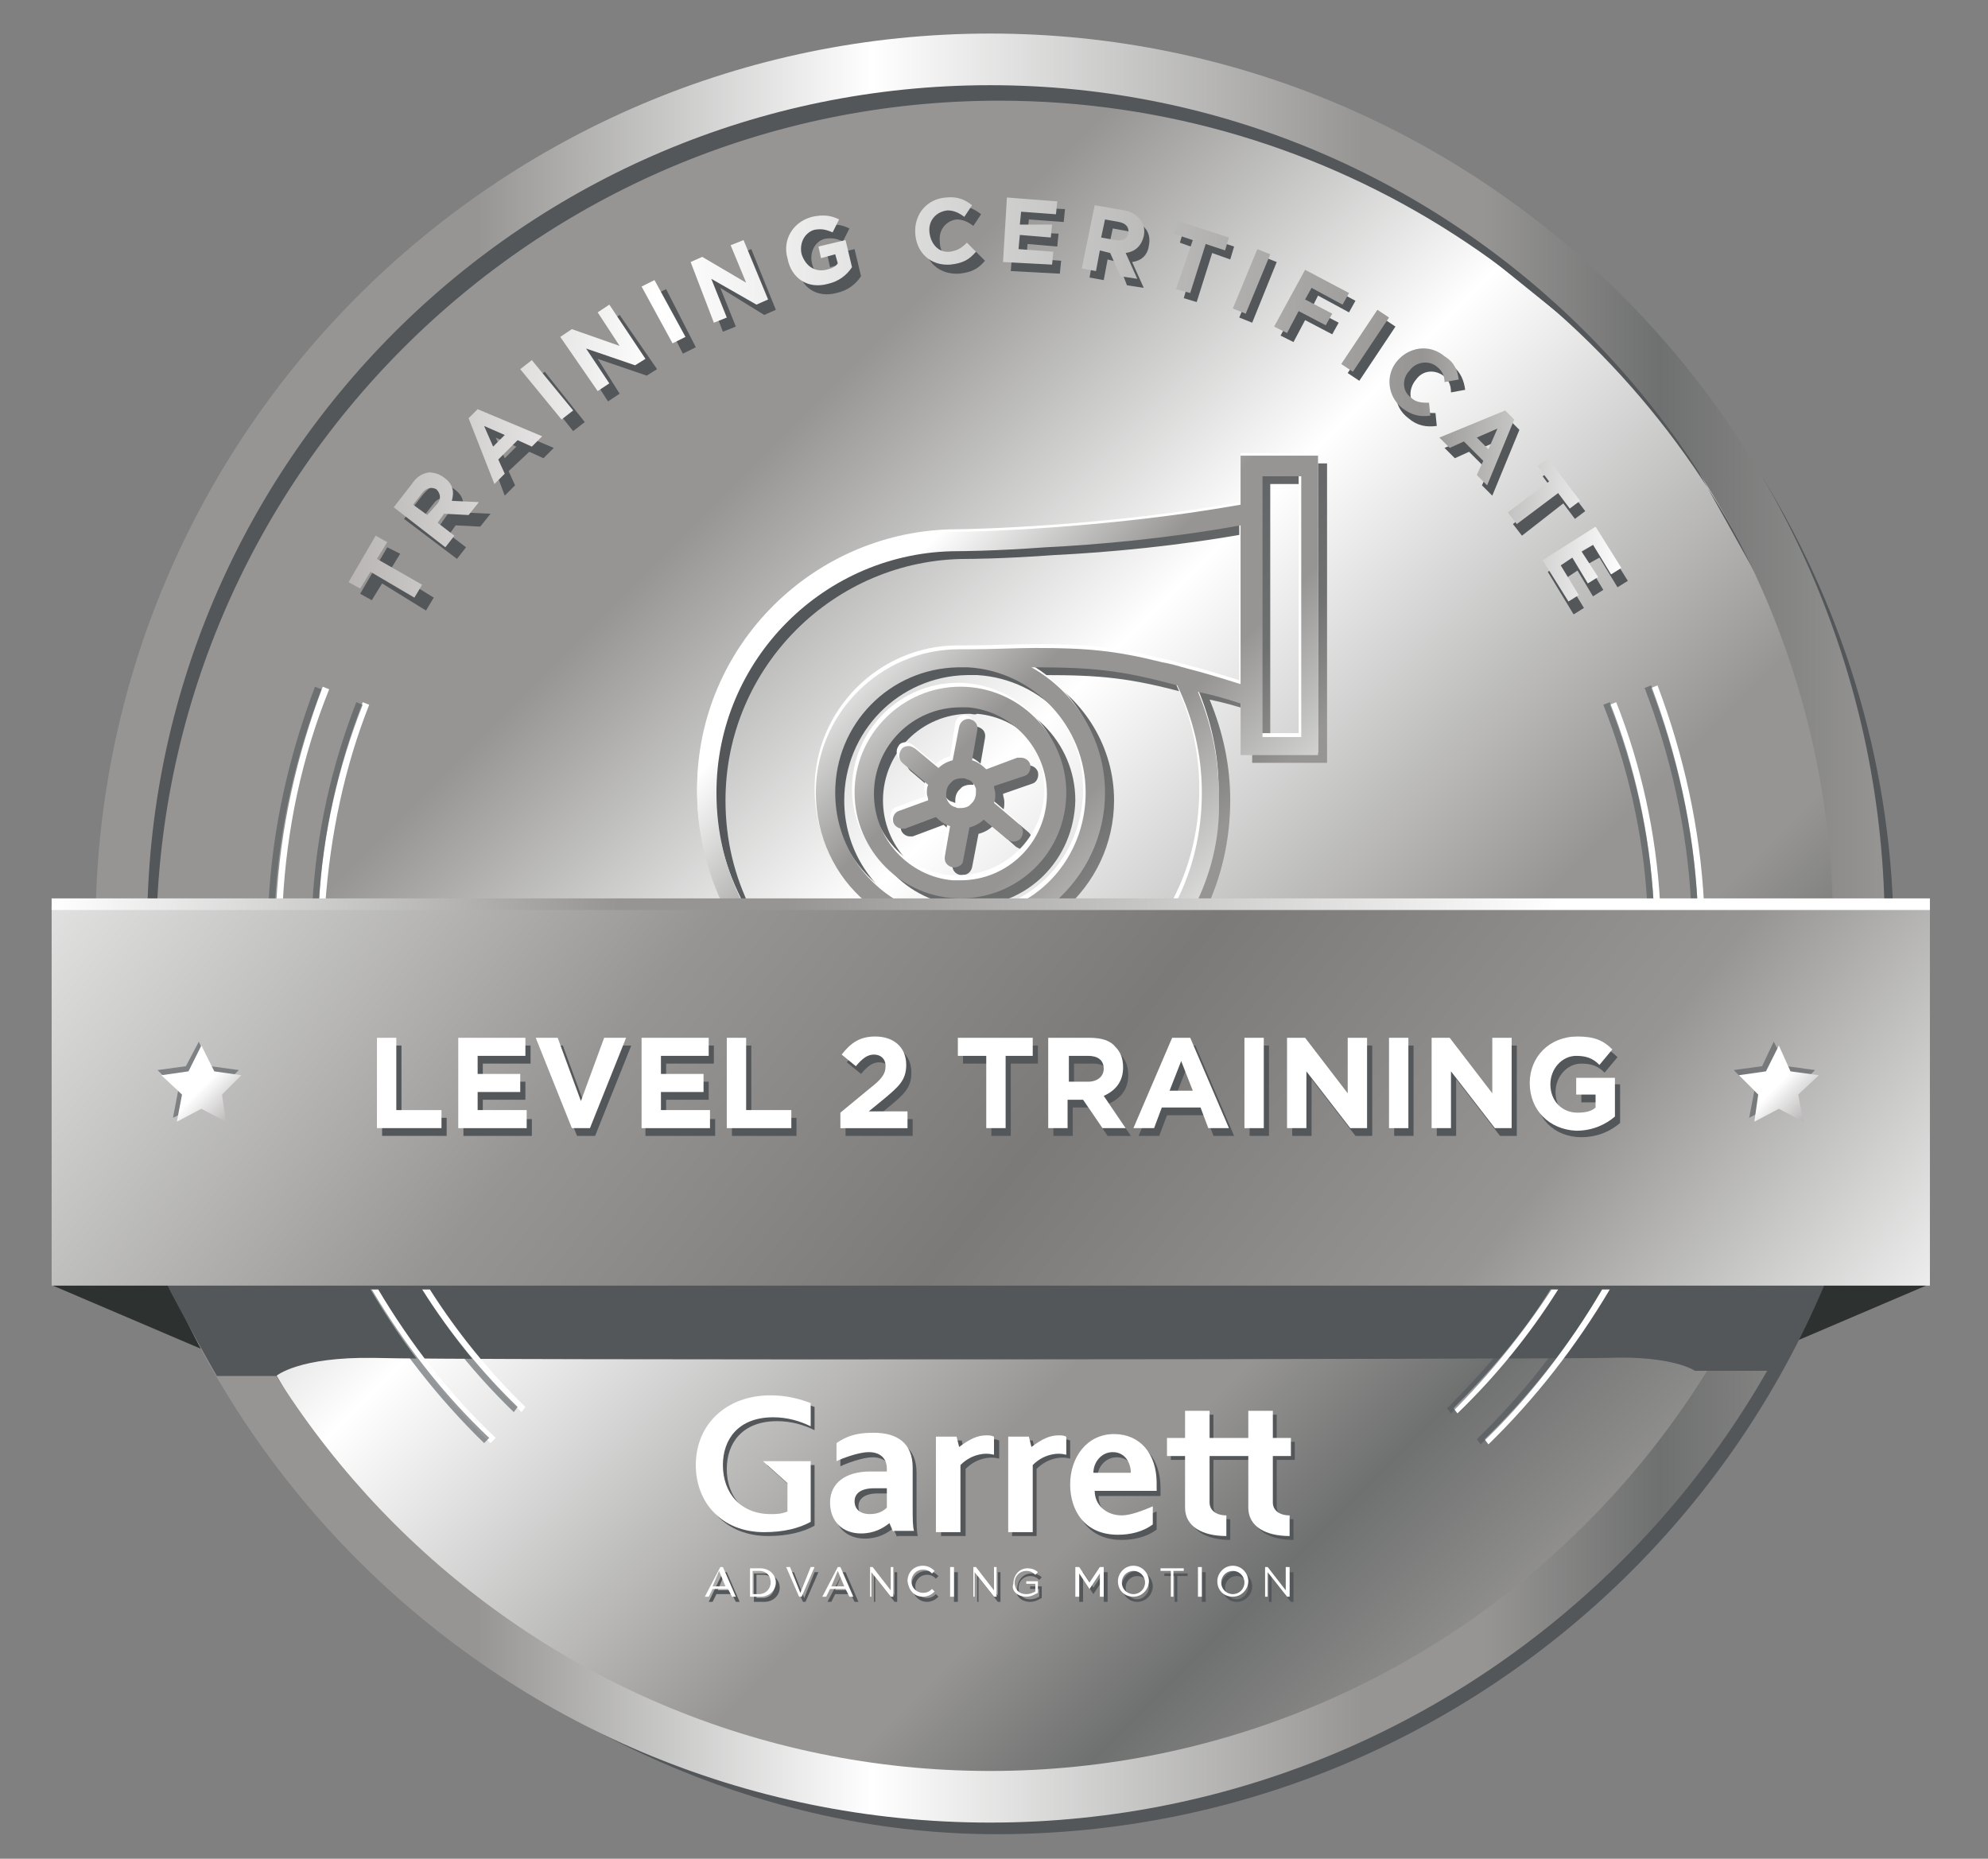
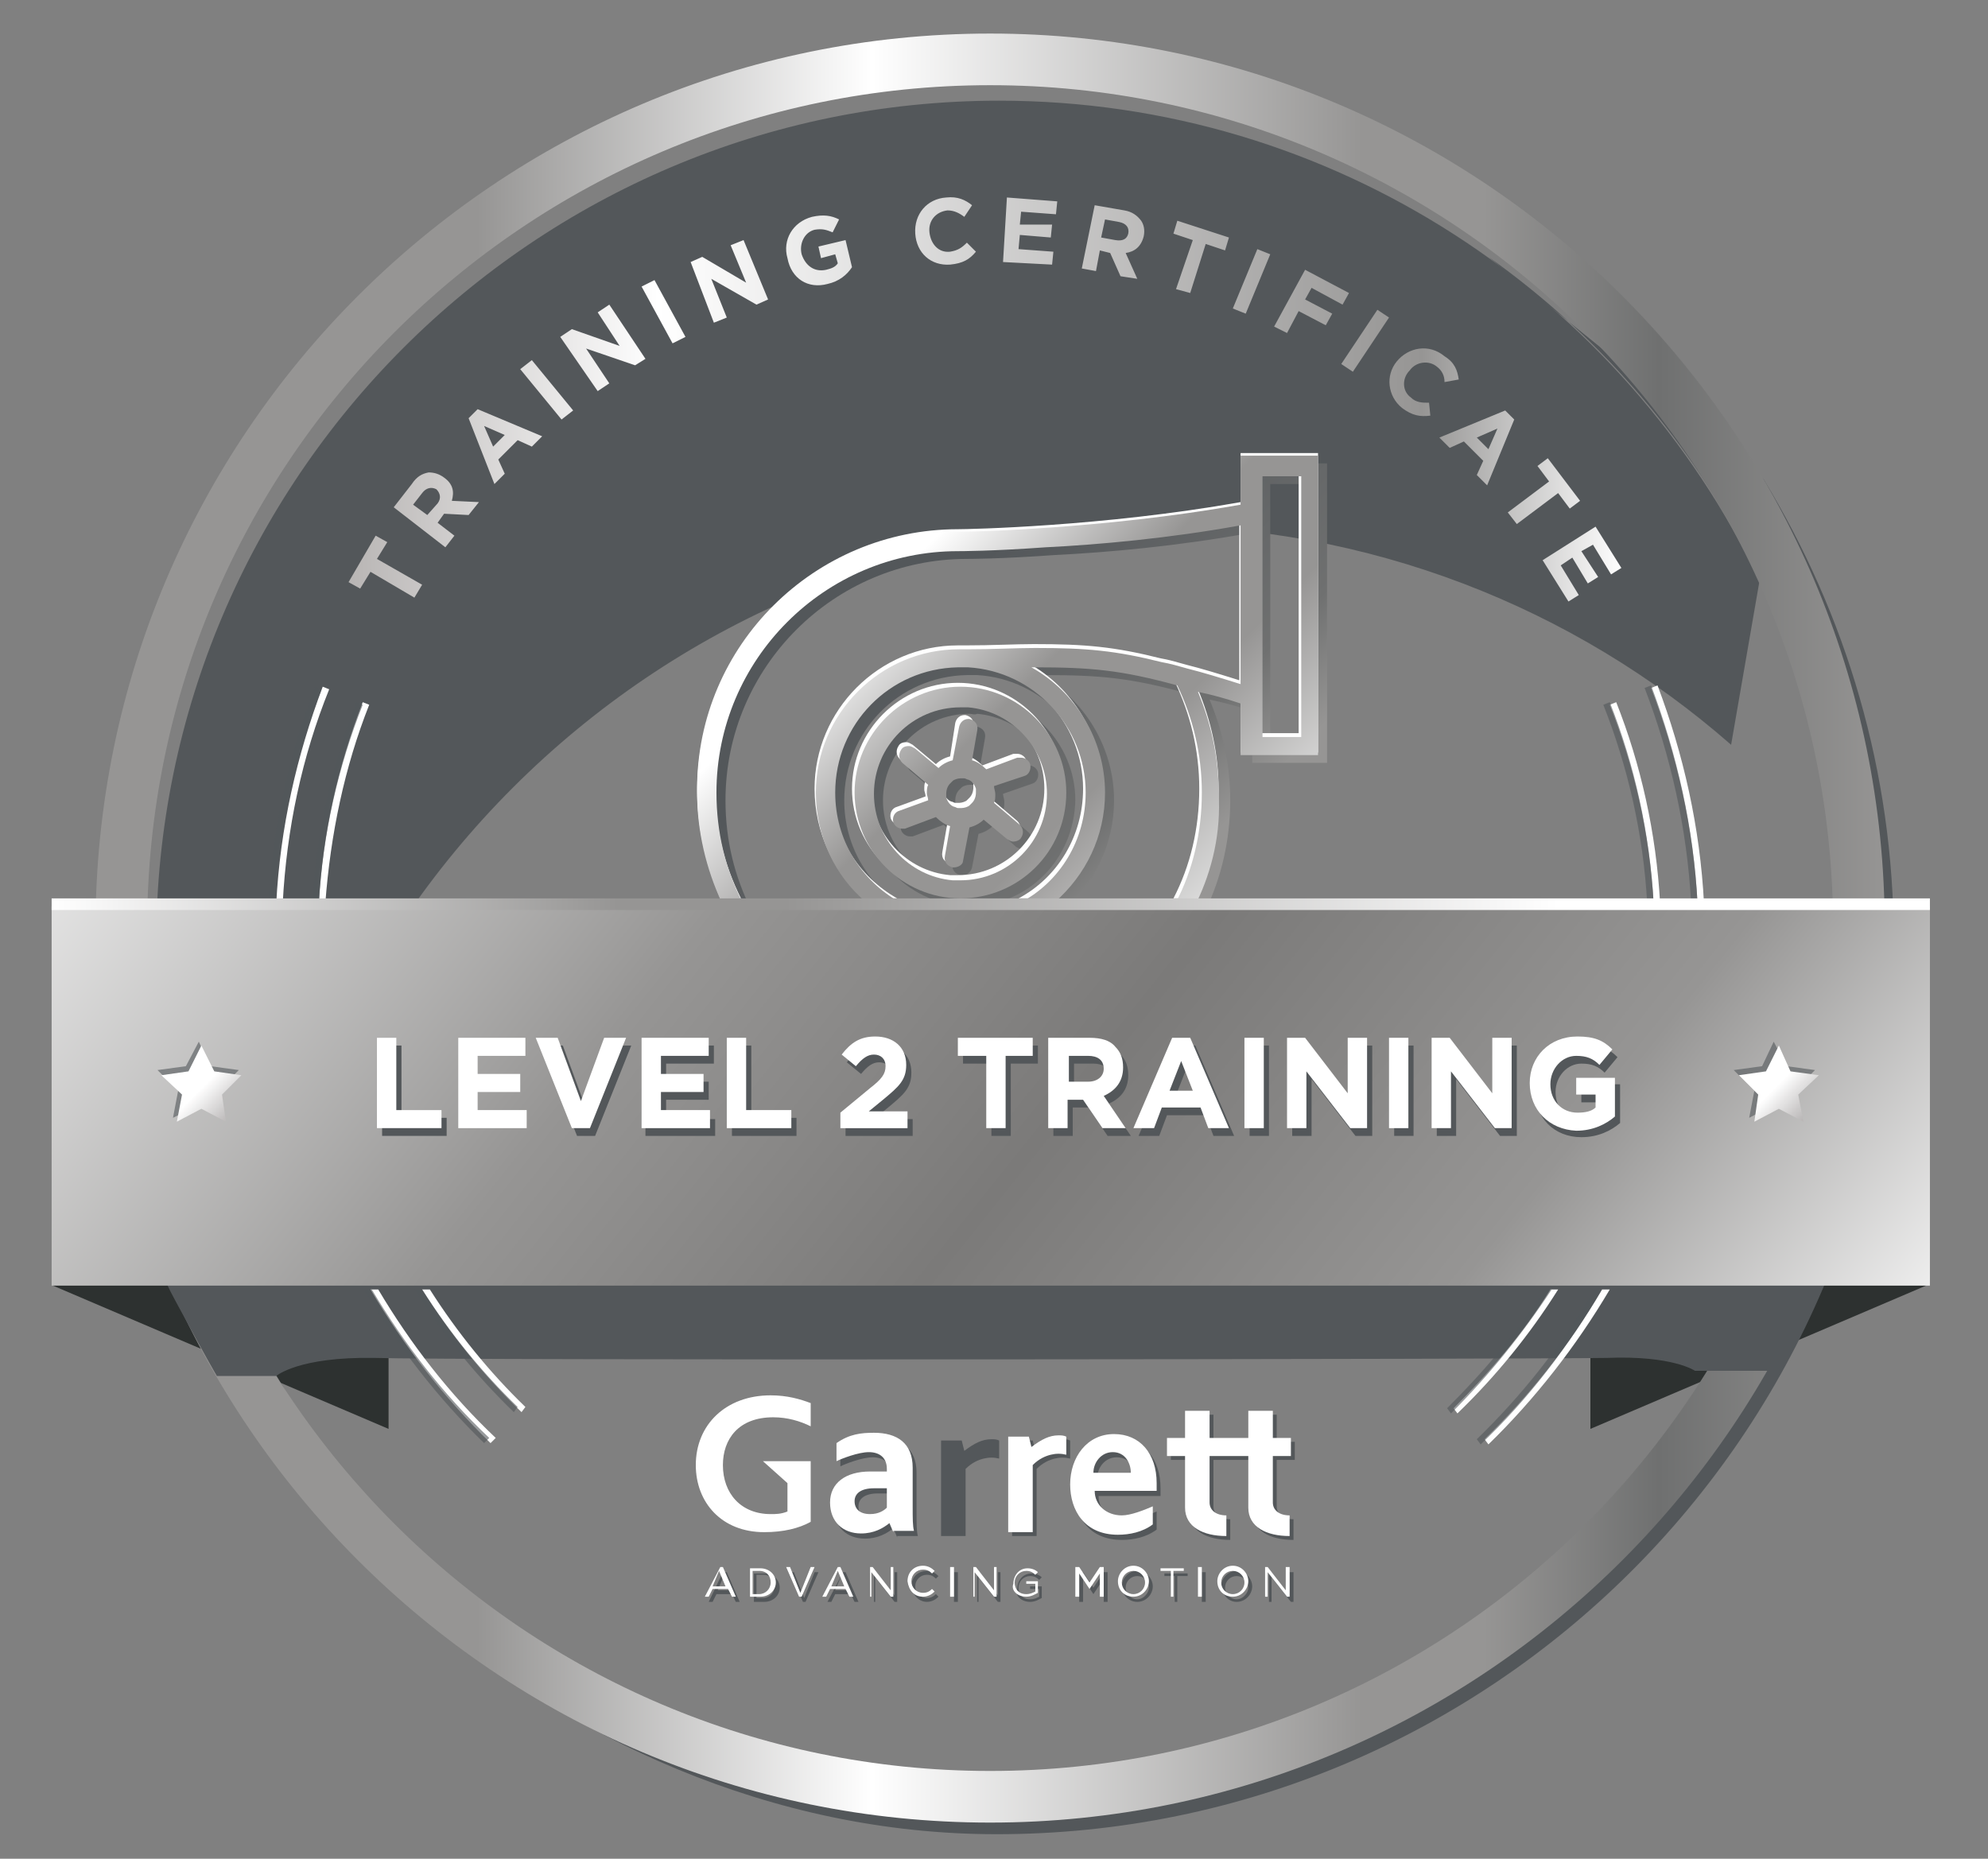
<svg xmlns="http://www.w3.org/2000/svg" version="1.1" x="0px" y="0px" viewBox="0 0 154 144" style="enable-background:new 0 0 154 144;" xml:space="preserve">
  <rect x="0" y="0" width="154" height="144" fill="#808080" stroke="none" />
  <style type="text/css">
	.st0{fill:#2D3130;}
	.st1{fill:url(#SVGID_1_);}
	.st2{fill:#53575A;}
	.st3{fill:url(#SVGID_2_);}
	.st4{fill:url(#SVGID_3_);}
	.st5{fill:url(#SVGID_4_);}
	.st6{fill:url(#SVGID_5_);}
	.st7{fill:#FFFFFF;}
	.st8{fill:url(#SVGID_6_);}
	.st9{fill:url(#SVGID_7_);}
	.st10{fill:url(#SVGID_8_);}
	.st11{opacity:0.6;fill:#53575A;}
	.st12{fill:url(#SVGID_9_);}
	.st13{fill:url(#SVGID_10_);}
	.st14{fill:url(#SVGID_11_);}
	.st15{fill:url(#SVGID_12_);}
	.st16{fill:url(#SVGID_13_);}
</style>
  <g id="Layer_1">
    <path class="st0" d="M4.1,99.6l26,11.1V88.5l-26-13.7V99.6 M149.2,74.8v24.8l-26,11.1V88.5L149.2,74.8" />
    <linearGradient id="SVGID_1_" gradientUnits="userSpaceOnUse" x1="29.138" y1="24.334" x2="124.998" y2="120.193">
      <stop offset="8.175080e-02" style="stop-color:#969594" />
      <stop offset="0.213" style="stop-color:#969594" />
      <stop offset="0.434" style="stop-color:#FFFFFF" />
      <stop offset="0.708" style="stop-color:#969594" />
      <stop offset="0.776" style="stop-color:#969594" />
      <stop offset="0.874" style="stop-color:#6F7070" />
      <stop offset="1" style="stop-color:#969594" />
    </linearGradient>
-     <path class="st1" d="M76.7,4.6C39.6,4.6,9.4,34.8,9.4,71.9c0,37.1,30.2,67.3,67.3,67.3S144,109,144,71.9   C144,34.8,113.8,4.6,76.7,4.6" />
    <g>
      <g>
-         <path class="st2" d="M136.3,45c-10.5-22-33-37.2-58.9-37.2c-36,0-65.3,29.3-65.3,65.3c0,21.8,10.8,41.2,27.3,53.1l-20-16.2     C13,99.5,8.1,86.2,8.1,73.1c0-38.2,31.1-69.3,69.3-69.3c17.4,0,33.3,6.4,45.4,17L136.3,45z" />
+         <path class="st2" d="M136.3,45c-10.5-22-33-37.2-58.9-37.2c-36,0-65.3,29.3-65.3,65.3c0,21.8,10.8,41.2,27.3,53.1l-20-16.2     c0-38.2,31.1-69.3,69.3-69.3c17.4,0,33.3,6.4,45.4,17L136.3,45z" />
      </g>
    </g>
    <g>
      <g>
        <path class="st2" d="M18.1,100.9c10.5,22,33.1,37.2,59.1,37.2c36.1,0,65.5-29.2,65.5-65.2c0-21.8-10.8-41.2-27.4-53l21.3,17.2     c6.4,10.5,10.1,22.7,10.1,35.8c0,38.1-31.2,69.2-69.5,69.2c-17.4,0-33.3-7.4-45.5-18L18.1,100.9z" />
      </g>
    </g>
    <g>
      <linearGradient id="SVGID_2_" gradientUnits="userSpaceOnUse" x1="7.409" y1="71.892" x2="145.981" y2="71.892">
        <stop offset="8.175080e-02" style="stop-color:#969594" />
        <stop offset="0.213" style="stop-color:#969594" />
        <stop offset="0.434" style="stop-color:#FFFFFF" />
        <stop offset="0.708" style="stop-color:#969594" />
        <stop offset="0.776" style="stop-color:#969594" />
        <stop offset="0.874" style="stop-color:#6F7070" />
        <stop offset="1" style="stop-color:#969594" />
      </linearGradient>
      <path class="st3" d="M76.7,141.2c-38.2,0-69.3-31.1-69.3-69.3c0-38.2,31.1-69.3,69.3-69.3c38.2,0,69.3,31.1,69.3,69.3    C146,110.1,114.9,141.2,76.7,141.2z M76.7,6.6c-36,0-65.3,29.3-65.3,65.3c0,36,29.3,65.3,65.3,65.3c36,0,65.3-29.3,65.3-65.3    C142,35.9,112.7,6.6,76.7,6.6z" />
    </g>
    <path class="st2" d="M16.8,106.6h4.6c0,0,1.7-1.5,7.6-1.4c5.8,0.2,90.3,0.1,95.5,0c5.1-0.2,6.8,1,6.8,1h6.2c0,0,0.9-1.6,2.6-5.4   c1.8-3.7,3.4-7.8,3.4-7.8H10.8c0,0,0.6,3.8,2.8,7.8C15.8,104.9,16.8,106.6,16.8,106.6z" />
    <g>
      <linearGradient id="SVGID_3_" gradientUnits="userSpaceOnUse" x1="66.678" y1="40.163" x2="95.762" y2="69.247">
        <stop offset="0.218" style="stop-color:#53575A" />
        <stop offset="0.716" style="stop-color:#6F7070" />
        <stop offset="0.891" style="stop-color:#969594" />
        <stop offset="1" style="stop-color:#969594" />
      </linearGradient>
      <path class="st4" d="M93.4,70.5h-1.6c1.3-2.5,2-5.4,2-8.5c0-3-0.7-5.8-1.9-8.3c-4.4-1.2-6.7-1.4-11.1-1.4c-0.1,0-0.2,0-0.2,0    c3.4,1.9,5.7,5.6,5.7,9.7c0,3.4-1.5,6.4-3.9,8.5h-2.6c3-1.6,5-4.8,5-8.5c0-5.1-4-9.4-9.1-9.7c-0.2,0-0.4,0-0.6,0l-0.2,0    c-5.3,0.1-9.5,4.4-9.5,9.7c0,3.7,2,6.8,5,8.5h-2.6c-2.4-2-3.9-5.1-3.9-8.5c0-6.1,5-11.1,11.1-11.1c0.2,0,0.4,0,0.6,0    c2.1,0,3.8-0.1,5.3-0.1c4,0,6.2,0.2,9.8,1.1c0.6,0.1,1.3,0.3,2,0.5c1.2,0.3,2.5,0.7,4.1,1.2V41.3c-5.5,1-11,1.5-15.1,1.7    c-4.1,0.3-6.7,0.3-6.8,0.3c-10.3,0-18.7,8.4-18.7,18.7c0,3.1,0.7,5.9,2,8.5h-1.6c-1.2-2.6-1.9-5.5-1.9-8.5    c0-11.1,9-20.2,20.2-20.2h0c0.8,0,11.2-0.2,21.9-2.1v-2.3v-1.5h1.5h3h1.5v1.5v1.9v16.3v2v1.5h-1.5h-3H97v-1.5v-2.5    c-1.2-0.4-2.3-0.7-3.3-0.9c1,2.4,1.6,5,1.6,7.8C95.3,65.1,94.6,68,93.4,70.5 M98.4,37.5v2V41v13.1v1.5v2.1h3v-2v-1.5V40.9v-1.5    v-1.9H98.4 M102.9,54.3V40.9V54.3" />
      <linearGradient id="SVGID_4_" gradientUnits="userSpaceOnUse" x1="59.925" y1="46.917" x2="89.008" y2="76.001">
        <stop offset="0.218" style="stop-color:#53575A" />
        <stop offset="0.716" style="stop-color:#6F7070" />
        <stop offset="0.891" style="stop-color:#969594" />
        <stop offset="1" style="stop-color:#969594" />
      </linearGradient>
      <path class="st5" d="M75.1,70.2c-4.5,0-8.2-3.7-8.2-8.2c0-4.5,3.7-8.2,8.2-8.2c4.5,0,8.2,3.7,8.2,8.2    C83.2,66.6,79.6,70.2,75.1,70.2 M75.1,55.3c-3.7,0-6.7,3-6.7,6.7c0,3.5,2.7,6.4,6.1,6.7c0.2,0,0.4,0,0.6,0c3.7,0,6.7-3,6.7-6.7    c0-3.5-2.7-6.4-6.1-6.7C75.5,55.4,75.3,55.3,75.1,55.3" />
      <linearGradient id="SVGID_5_" gradientUnits="userSpaceOnUse" x1="59.931" y1="46.91" x2="89.015" y2="75.994">
        <stop offset="0.218" style="stop-color:#53575A" />
        <stop offset="0.716" style="stop-color:#6F7070" />
        <stop offset="0.891" style="stop-color:#969594" />
        <stop offset="1" style="stop-color:#969594" />
      </linearGradient>
      <path class="st6" d="M74.5,67.8l-0.1,0c-0.4-0.1-0.7-0.4-0.6-0.9l0.4-2.3c-0.4-0.1-0.8-0.4-1.1-0.7l-2.4,0.9l-0.2,0    c-0.3,0-0.6-0.2-0.7-0.5c-0.1-0.4,0.1-0.8,0.5-0.9l2.2-0.8c0-0.2-0.1-0.4-0.1-0.5c0-0.3,0-0.5,0.1-0.7l-2-1.7    c-0.3-0.3-0.3-0.7-0.1-1c0.1-0.2,0.3-0.3,0.6-0.3c0.2,0,0.3,0.1,0.5,0.2l1.8,1.5c0.3-0.3,0.7-0.5,1.1-0.6l0.5-2.6    c0.1-0.4,0.4-0.6,0.7-0.6l0.1,0c0.4,0.1,0.7,0.4,0.6,0.9l-0.4,2.3c0.4,0.1,0.8,0.4,1.1,0.7l2.4-0.9c0.1,0,0.2,0,0.3,0    c0.3,0,0.6,0.2,0.7,0.5c0.1,0.4-0.1,0.8-0.4,0.9l-2.3,0.8c0,0.2,0.1,0.4,0.1,0.6c0,0.3,0,0.5-0.1,0.7l2,1.7c0.3,0.3,0.3,0.7,0.1,1    c-0.1,0.2-0.4,0.3-0.6,0.3c-0.2,0-0.3-0.1-0.5-0.2L76.9,64c-0.3,0.3-0.7,0.5-1.1,0.6l-0.5,2.6C75.2,67.6,74.9,67.8,74.5,67.8     M75.1,60.8c-0.2,0-0.5,0.1-0.6,0.2l-0.2,0.2c-0.2,0.2-0.3,0.5-0.3,0.8l0,0c0,0.1,0,0.2,0,0.3c0.1,0.3,0.3,0.6,0.6,0.7    c0.1,0,0.2,0.1,0.3,0.1c0.1,0,0.2,0,0.3,0c0.2,0,0.5-0.1,0.6-0.2l0.2-0.2c0.2-0.2,0.3-0.5,0.3-0.8l0,0c0-0.1,0-0.2,0-0.3    c-0.1-0.3-0.3-0.6-0.6-0.7c-0.1,0-0.2-0.1-0.3-0.1C75.3,60.8,75.2,60.8,75.1,60.8" />
    </g>
    <g>
      <path class="st7" d="M92.5,69.6h-1.6c1.3-2.5,2-5.4,2-8.5c0-3-0.7-5.8-1.9-8.3c-4.4-1.2-6.7-1.4-11.1-1.4c-0.1,0-0.2,0-0.2,0    c3.4,1.9,5.7,5.6,5.7,9.7c0,3.4-1.5,6.4-3.9,8.5h-2.6c3-1.6,5-4.8,5-8.5c0-5.1-4-9.4-9.1-9.7c-0.2,0-0.4,0-0.6,0l-0.2,0    c-5.3,0.1-9.5,4.4-9.5,9.7c0,3.7,2,6.8,5,8.5H67c-2.4-2-3.9-5.1-3.9-8.5c0-6.1,5-11.1,11.1-11.1c0.2,0,0.4,0,0.6,0    c2.1,0,3.8-0.1,5.3-0.1c4,0,6.2,0.2,9.8,1.1c0.6,0.1,1.3,0.3,2,0.5c1.2,0.3,2.5,0.7,4.1,1.2V40.4c-5.5,1-11,1.5-15.1,1.7    c-4.1,0.3-6.7,0.3-6.8,0.3c-10.3,0-18.7,8.4-18.7,18.7c0,3.1,0.7,5.9,2,8.5h-1.6C54.7,67,54,64.2,54,61.1C54,50,63.1,41,74.2,41h0    c0.8,0,11.2-0.2,21.9-2.1v-2.3v-1.5h1.5h3h1.5v1.5v1.9v16.3v2v1.5h-1.5h-3h-1.5v-1.5v-2.5c-1.2-0.4-2.3-0.7-3.3-0.9    c1,2.4,1.6,5,1.6,7.8C94.4,64.2,93.7,67,92.5,69.6 M97.6,36.6v2v1.5v13.1v1.5v2.1h3v-2v-1.5V40v-1.5v-1.9H97.6 M102,53.3V40V53.3" />
      <path class="st7" d="M74.2,69.3c-4.5,0-8.2-3.7-8.2-8.2c0-4.5,3.7-8.2,8.2-8.2c4.5,0,8.2,3.7,8.2,8.2    C82.4,65.6,78.7,69.3,74.2,69.3 M74.2,54.4c-3.7,0-6.7,3-6.7,6.7c0,3.5,2.7,6.4,6.1,6.7c0.2,0,0.4,0,0.6,0c3.7,0,6.7-3,6.7-6.7    c0-3.5-2.7-6.4-6.1-6.7C74.6,54.4,74.4,54.4,74.2,54.4" />
      <path class="st7" d="M73.7,66.9l-0.1,0c-0.4-0.1-0.7-0.4-0.6-0.9l0.4-2.3c-0.4-0.1-0.8-0.4-1.1-0.7l-2.4,0.9l-0.2,0    c-0.3,0-0.6-0.2-0.7-0.5c-0.1-0.4,0.1-0.8,0.5-0.9l2.2-0.8c0-0.2-0.1-0.4-0.1-0.5c0-0.3,0-0.5,0.1-0.7l-2-1.7    c-0.3-0.3-0.3-0.7-0.1-1c0.1-0.2,0.3-0.3,0.6-0.3c0.2,0,0.3,0.1,0.5,0.2l1.8,1.5c0.3-0.3,0.7-0.5,1.1-0.6L74,56    c0.1-0.4,0.4-0.6,0.7-0.6l0.1,0c0.4,0.1,0.7,0.4,0.6,0.9l-0.4,2.3c0.4,0.1,0.8,0.4,1.1,0.7l2.4-0.9c0.1,0,0.2,0,0.3,0    c0.3,0,0.6,0.2,0.7,0.5c0.1,0.4-0.1,0.8-0.4,0.9l-2.3,0.8c0,0.2,0.1,0.4,0.1,0.6c0,0.3,0,0.5-0.1,0.7l2,1.7c0.3,0.3,0.3,0.7,0.1,1    c-0.1,0.2-0.4,0.3-0.6,0.3c-0.2,0-0.3-0.1-0.5-0.2L76,63.1c-0.3,0.3-0.7,0.5-1.1,0.6l-0.5,2.6C74.4,66.6,74,66.9,73.7,66.9     M74.2,59.9c-0.2,0-0.5,0.1-0.6,0.2l-0.2,0.2c-0.2,0.2-0.3,0.5-0.3,0.8l0,0c0,0.1,0,0.2,0,0.3c0.1,0.3,0.3,0.6,0.6,0.7    c0.1,0,0.2,0.1,0.3,0.1c0.1,0,0.2,0,0.3,0c0.2,0,0.5-0.1,0.6-0.2l0.2-0.2c0.2-0.2,0.3-0.5,0.3-0.8l0,0c0-0.1,0-0.2,0-0.3    c-0.1-0.3-0.3-0.6-0.6-0.7c-0.1,0-0.2-0.1-0.3-0.1C74.4,59.9,74.3,59.9,74.2,59.9" />
    </g>
    <g>
      <linearGradient id="SVGID_6_" gradientUnits="userSpaceOnUse" x1="64.268" y1="37.802" x2="99.157" y2="72.691">
        <stop offset="0" style="stop-color:#FFFFFF" />
        <stop offset="0.172" style="stop-color:#FFFFFF" />
        <stop offset="0.437" style="stop-color:#969594" />
        <stop offset="0.626" style="stop-color:#969594" />
        <stop offset="1" style="stop-color:#FFFFFF" />
      </linearGradient>
      <path class="st8" d="M92.7,69.9h-1.6c1.3-2.5,2-5.4,2-8.5c0-3-0.7-5.8-1.9-8.3c-4.4-1.2-6.7-1.4-11.1-1.4c-0.1,0-0.2,0-0.2,0    c3.4,1.9,5.7,5.6,5.7,9.7c0,3.4-1.5,6.4-3.9,8.5h-2.6c3-1.6,5-4.8,5-8.5c0-5.1-4-9.4-9.1-9.7c-0.2,0-0.4,0-0.6,0l-0.2,0    c-5.3,0.1-9.5,4.4-9.5,9.7c0,3.7,2,6.8,5,8.5h-2.6c-2.4-2-3.9-5.1-3.9-8.5c0-6.1,5-11.1,11.1-11.1c0.2,0,0.4,0,0.6,0    c2.1,0,3.8-0.1,5.3-0.1c4,0,6.2,0.2,9.8,1.1c0.6,0.1,1.3,0.3,2,0.5c1.2,0.3,2.5,0.7,4.1,1.2V40.7c-5.5,1-11,1.5-15.1,1.7    c-4.1,0.3-6.7,0.3-6.8,0.3c-10.3,0-18.7,8.4-18.7,18.7c0,3.1,0.7,5.9,2,8.5h-1.6c-1.2-2.6-1.9-5.5-1.9-8.5    c0-11.1,9-20.2,20.2-20.2h0c0.8,0,11.2-0.2,21.9-2.1v-2.3v-1.5h1.5h3h1.5v1.5v1.9v16.3v2v1.5h-1.5h-3h-1.5v-1.5v-2.5    c-1.2-0.4-2.3-0.7-3.3-0.9c1,2.4,1.6,5,1.6,7.8C94.6,64.5,93.9,67.4,92.7,69.9 M97.8,36.9v2v1.5v13.1V55v2.1h3v-2v-1.5V40.3v-1.5    v-1.9H97.8 M102.2,53.7V40.3V53.7" />
      <linearGradient id="SVGID_7_" gradientUnits="userSpaceOnUse" x1="57.514" y1="44.556" x2="92.403" y2="79.445">
        <stop offset="0" style="stop-color:#FFFFFF" />
        <stop offset="0.172" style="stop-color:#FFFFFF" />
        <stop offset="0.437" style="stop-color:#969594" />
        <stop offset="0.626" style="stop-color:#969594" />
        <stop offset="1" style="stop-color:#FFFFFF" />
      </linearGradient>
      <path class="st9" d="M74.4,69.6c-4.5,0-8.2-3.7-8.2-8.2c0-4.5,3.7-8.2,8.2-8.2c4.5,0,8.2,3.7,8.2,8.2C82.6,66,78.9,69.6,74.4,69.6     M74.4,54.8c-3.7,0-6.7,3-6.7,6.7c0,3.5,2.7,6.4,6.1,6.7c0.2,0,0.4,0,0.6,0c3.7,0,6.7-3,6.7-6.7c0-3.5-2.7-6.4-6.1-6.7    C74.8,54.8,74.6,54.8,74.4,54.8" />
      <linearGradient id="SVGID_8_" gradientUnits="userSpaceOnUse" x1="57.521" y1="44.549" x2="92.41" y2="79.438">
        <stop offset="0" style="stop-color:#FFFFFF" />
        <stop offset="0.172" style="stop-color:#FFFFFF" />
        <stop offset="0.437" style="stop-color:#969594" />
        <stop offset="0.626" style="stop-color:#969594" />
        <stop offset="1" style="stop-color:#FFFFFF" />
      </linearGradient>
      <path class="st10" d="M73.9,67.2l-0.1,0c-0.4-0.1-0.7-0.4-0.6-0.9l0.4-2.3c-0.4-0.1-0.8-0.4-1.1-0.7l-2.4,0.9l-0.2,0    c-0.3,0-0.6-0.2-0.7-0.5c-0.1-0.4,0.1-0.8,0.5-0.9l2.2-0.8c0-0.2-0.1-0.4-0.1-0.5c0-0.3,0-0.5,0.1-0.7l-2-1.7    c-0.3-0.3-0.3-0.7-0.1-1c0.1-0.2,0.3-0.3,0.6-0.3c0.2,0,0.3,0.1,0.5,0.2l1.8,1.5c0.3-0.3,0.7-0.5,1.1-0.6l0.5-2.6    c0.1-0.4,0.4-0.6,0.7-0.6l0.1,0c0.4,0.1,0.7,0.4,0.6,0.9l-0.4,2.3c0.4,0.1,0.8,0.4,1.1,0.7l2.4-0.9c0.1,0,0.2,0,0.3,0    c0.3,0,0.6,0.2,0.7,0.5c0.1,0.4-0.1,0.8-0.4,0.9L77,60.9c0,0.2,0.1,0.4,0.1,0.6c0,0.3,0,0.5-0.1,0.7l2,1.7c0.3,0.3,0.3,0.7,0.1,1    c-0.1,0.2-0.4,0.3-0.6,0.3c-0.2,0-0.3-0.1-0.5-0.2l-1.8-1.5c-0.3,0.3-0.7,0.5-1.1,0.6l-0.5,2.6C74.6,67,74.2,67.2,73.9,67.2     M74.4,60.3c-0.2,0-0.5,0.1-0.6,0.2l-0.2,0.2c-0.2,0.2-0.3,0.5-0.3,0.8l0,0c0,0.1,0,0.2,0,0.3c0.1,0.3,0.3,0.6,0.6,0.7    c0.1,0,0.2,0.1,0.3,0.1c0.1,0,0.2,0,0.3,0c0.2,0,0.5-0.1,0.6-0.2l0.2-0.2c0.2-0.2,0.3-0.5,0.3-0.8l0,0c0-0.1,0-0.2,0-0.3    c-0.1-0.3-0.3-0.6-0.6-0.7c-0.1,0-0.2-0.1-0.3-0.1C74.6,60.3,74.5,60.3,74.4,60.3" />
    </g>
    <path class="st7" d="M115.3,111.9l-0.3-0.4c3.5-3.4,6.6-7.3,9.1-11.6h0.6C122.1,104.3,118.9,108.4,115.3,111.9 M38,111.8   c-3.6-3.5-6.7-7.5-9.3-11.9h0.6c2.5,4.2,5.5,8.1,9.1,11.5L38,111.8 M112.9,109.5l-0.3-0.4c2.8-2.8,5.4-5.8,7.5-9.2h0.6   C118.5,103.4,115.9,106.6,112.9,109.5 M40.4,109.4c-2.9-2.8-5.5-6-7.7-9.5h0.6c2.1,3.3,4.6,6.4,7.4,9.1L40.4,109.4 M132,70h-0.5   c-0.3-5.8-1.6-11.5-3.6-16.7l0.5-0.2C130.4,58.4,131.7,64.1,132,70 M128.6,70h-0.5c-0.3-5.4-1.5-10.6-3.4-15.4l0.5-0.2   C127.1,59.2,128.3,64.5,128.6,70 M25.2,70h-0.5c0.3-5.5,1.5-10.7,3.4-15.6l0.5,0.2C26.7,59.4,25.6,64.6,25.2,70 M21.9,70h-0.5   c0.3-5.9,1.6-11.5,3.6-16.8l0.5,0.2C23.4,58.6,22.2,64.2,21.9,70" />
    <path class="st11" d="M114.7,111.9l-0.3-0.4c3.5-3.4,6.6-7.3,9.1-11.6h0.6C121.5,104.3,118.4,108.4,114.7,111.9 M37.5,111.8   c-3.6-3.5-6.7-7.5-9.3-11.9h0.6c2.5,4.2,5.5,8.1,9.1,11.5L37.5,111.8 M112.4,109.5l-0.3-0.4c2.8-2.8,5.4-5.8,7.5-9.2h0.6   C117.9,103.4,115.3,106.6,112.4,109.5 M39.8,109.4c-2.9-2.8-5.5-6-7.7-9.5h0.6c2.1,3.3,4.6,6.4,7.4,9.1L39.8,109.4 M131.5,70H131   c-0.3-5.8-1.6-11.5-3.6-16.7l0.5-0.2C129.9,58.4,131.2,64.1,131.5,70 M128.1,70h-0.5c-0.3-5.4-1.5-10.6-3.4-15.4l0.5-0.2   C126.6,59.2,127.8,64.5,128.1,70 M24.7,70h-0.5c0.3-5.5,1.5-10.7,3.4-15.6l0.5,0.2C26.2,59.4,25,64.6,24.7,70 M21.3,70h-0.5   c0.3-5.9,1.6-11.5,3.6-16.8l0.5,0.2C22.9,58.6,21.6,64.2,21.3,70" />
    <linearGradient id="SVGID_9_" gradientUnits="userSpaceOnUse" x1="12.799" y1="33.768" x2="132.799" y2="129.768">
      <stop offset="0" style="stop-color:#FFFFFF" />
      <stop offset="0.367" style="stop-color:#969594" />
      <stop offset="0.565" style="stop-color:#7B7A79" />
      <stop offset="0.776" style="stop-color:#969594" />
      <stop offset="1" style="stop-color:#FFFFFF" />
    </linearGradient>
    <rect x="4" y="70.2" class="st12" width="145.5" height="29.4" />
    <polyline class="st11" points="17.3,86.6 15.4,85.6 13.4,86.6 13.8,84.5 12.2,82.9 14.4,82.6 15.4,80.7 16.3,82.6 18.5,82.9    16.9,84.5 17.3,86.6  " />
    <polyline class="st11" points="139.4,86.6 137.4,85.6 135.5,86.6 135.9,84.5 134.3,82.9 136.5,82.6 137.4,80.7 138.4,82.6    140.6,82.9 139,84.5 139.4,86.6  " />
    <linearGradient id="SVGID_10_" gradientUnits="userSpaceOnUse" x1="12.882" y1="81.769" x2="18.197" y2="87.085">
      <stop offset="0" style="stop-color:#FFFFFF" />
      <stop offset="0.496" style="stop-color:#FFFFFF" />
      <stop offset="1" style="stop-color:#AEABAB" />
    </linearGradient>
    <polyline class="st13" points="17.5,86.9 15.6,85.9 13.7,86.9 14.1,84.8 12.5,83.3 14.6,83 15.6,81 16.6,83 18.7,83.3 17.2,84.8    17.5,86.9  " />
    <g>
      <path class="st2" d="M33,47.3l0.6-1l-3.4-2.1l0.8-1.3L30,42.4L27.9,46l0.9,0.5l0.8-1.3L33,47.3L33,47.3z M35.4,43.3l0.7-0.9    l-1.3-1l0.5-0.7l0,0l1.9,0.1l0.8-1l-2.2-0.1c0.2-0.7,0.1-1.3-0.6-1.8l0,0c-0.4-0.3-0.8-0.4-1.2-0.4c-0.5,0.1-0.9,0.4-1.3,0.9    l-1.4,1.8L35.4,43.3L35.4,43.3z M34,40.8l-1.1-0.9l0.7-0.9c0.3-0.4,0.7-0.5,1.1-0.3l0,0c0.3,0.3,0.4,0.7,0,1.1L34,40.8L34,40.8z     M39.1,38.4l0.8-0.8l-0.5-1.1L41,35l1.1,0.5l0.8-0.8l-5-2.1l-0.7,0.7L39.1,38.4L39.1,38.4z M39.1,35.5l-0.7-1.6l1.6,0.7L39.1,35.5    L39.1,35.5z M44.4,33.4l0.9-0.7l-3.1-3.9l-0.9,0.7L44.4,33.4L44.4,33.4z M47.1,31.1l0.9-0.6l-1.7-2.7l3.8,1.3l0.8-0.5L48,24.4    L47.1,25l1.7,2.6l-3.6-1.3l-0.8,0.6L47.1,31.1L47.1,31.1z M52.9,27.4l1-0.5l-2.3-4.5l-1,0.5L52.9,27.4L52.9,27.4z M56,25.7l1-0.4    l-1.2-3l3.4,2.1l0.9-0.4l-1.9-4.7l-1,0.4l1.2,2.9l-3.3-2l-0.9,0.4L56,25.7L56,25.7z M64.8,22.7c0.9-0.2,1.5-0.7,1.9-1.3l-0.5-2.1    l-2.1,0.5l0.2,0.9l1.1-0.3l0.2,0.7c-0.2,0.3-0.5,0.4-0.9,0.5c-0.9,0.2-1.6-0.3-1.8-1.2l0,0c-0.2-0.8,0.2-1.7,1-1.9    c0.6-0.1,0.9,0,1.4,0.2l0.5-1c-0.6-0.3-1.2-0.4-2.1-0.2c-1.5,0.4-2.3,1.8-1.9,3.2l0,0C62,22.3,63.3,23.1,64.8,22.7L64.8,22.7z     M74.3,21.2c1-0.1,1.5-0.4,2-1l-0.7-0.7c-0.4,0.4-0.7,0.6-1.3,0.7c-0.9,0.1-1.5-0.6-1.5-1.5l0,0c-0.1-0.9,0.5-1.6,1.3-1.7    c0.5,0,0.9,0.2,1.3,0.5l0.6-0.9c-0.5-0.4-1.1-0.7-2-0.7c-1.5,0.1-2.5,1.3-2.4,2.8l0,0C71.6,20.3,72.8,21.3,74.3,21.2L74.3,21.2z     M78.3,21l3.8,0.2l0.1-1l-2.7-0.2l0.1-1.1l2.3,0.2l0.1-1L79.6,18l0.1-1l2.7,0.2l0.1-1L78.7,16L78.3,21L78.3,21z M84.4,21.5    l1.1,0.2l0.3-1.6l0.8,0.2l0,0l0.7,1.8l1.3,0.2l-0.9-2c0.7-0.1,1.2-0.5,1.3-1.3l0,0c0.1-0.5,0-0.9-0.2-1.2    c-0.3-0.4-0.7-0.7-1.3-0.8l-2.2-0.4L84.4,21.5L84.4,21.5z M85.9,19.1l0.3-1.4l1.1,0.2c0.5,0.1,0.8,0.4,0.7,0.9l0,0    c-0.1,0.4-0.4,0.6-1,0.5L85.9,19.1L85.9,19.1z M91.7,23.1l1,0.3l1.2-3.8l1.4,0.5l0.3-1l-3.9-1.3l-0.3,1l1.4,0.5L91.7,23.1    L91.7,23.1z M96,24.6l1,0.4l1.9-4.7l-1-0.4L96,24.6L96,24.6z M99.2,26l1,0.5l0.9-1.7l2.1,1.1l0.5-0.9l-2.1-1.1l0.5-1l2.4,1.3    l0.5-0.9l-3.4-1.8L99.2,26L99.2,26z M104.4,28.9l0.9,0.6l2.8-4.2l-0.9-0.6L104.4,28.9L104.4,28.9z M109.1,32.4    c0.7,0.6,1.4,0.7,2.2,0.6l-0.1-1c-0.5,0-0.9,0-1.4-0.4c-0.7-0.5-0.7-1.5-0.1-2.2l0,0c0.5-0.7,1.4-0.8,2.1-0.3    c0.4,0.3,0.6,0.7,0.6,1.3l1.1-0.2c-0.1-0.7-0.3-1.3-1-1.9c-1.2-1-2.8-0.7-3.6,0.4l0,0C107.8,29.9,107.9,31.5,109.1,32.4    L109.1,32.4z M111.9,34.7l0.8,0.8l1.1-0.5l1.5,1.5l-0.5,1.1l0.8,0.8l2.1-5.1l-0.7-0.7L111.9,34.7L111.9,34.7z M114.8,34.7l1.6-0.7    l-0.7,1.6L114.8,34.7L114.8,34.7z M117.2,40.6l0.7,0.9l3.2-2.5l0.9,1.2l0.8-0.6l-2.5-3.3l-0.8,0.6l0.9,1.2L117.2,40.6L117.2,40.6z     M119.9,44.3l2,3.3l0.8-0.5l-1.4-2.3l0.9-0.6l1.2,2l0.8-0.5l-1.2-2l0.9-0.5l1.4,2.3l0.8-0.5l-2-3.2L119.9,44.3L119.9,44.3z" />
    </g>
    <linearGradient id="SVGID_11_" gradientUnits="userSpaceOnUse" x1="26.993" y1="30.984" x2="125.801" y2="30.984">
      <stop offset="0" style="stop-color:#B8B5B4" />
      <stop offset="0.243" style="stop-color:#FFFFFF" />
      <stop offset="0.842" style="stop-color:#969594" />
      <stop offset="1" style="stop-color:#FFFFFF" />
    </linearGradient>
    <path class="st14" d="M32.1,46.3l0.6-1l-3.5-2L30,42l-0.9-0.5L27,45.1l0.9,0.5l0.8-1.3L32.1,46.3L32.1,46.3z M34.5,42.4l0.7-0.9   l-1.3-1l0.5-0.7l0,0l1.9,0.1l0.8-1L35,38.8c0.2-0.7,0.1-1.3-0.6-1.8l0,0c-0.4-0.3-0.8-0.4-1.2-0.4c-0.5,0.1-0.9,0.3-1.3,0.9   l-1.4,1.8L34.5,42.4L34.5,42.4z M33.1,39.9L32,39.1l0.7-0.9c0.3-0.4,0.7-0.5,1.1-0.3l0,0c0.3,0.3,0.4,0.7,0.1,1.1L33.1,39.9   L33.1,39.9z M38.3,37.5l0.8-0.8l-0.5-1.1l1.5-1.5l1.1,0.5l0.8-0.8L37,31.7l-0.7,0.7L38.3,37.5L38.3,37.5z M38.2,34.6L37.5,33   l1.6,0.7L38.2,34.6L38.2,34.6z M43.5,32.5l0.9-0.7l-3.2-3.9l-0.9,0.7L43.5,32.5L43.5,32.5z M46.3,30.3l0.9-0.6L45.4,27l3.8,1.3   l0.8-0.5l-2.8-4.2l-0.9,0.6l1.7,2.6l-3.7-1.3l-0.9,0.6L46.3,30.3L46.3,30.3z M52.1,26.6l1-0.5l-2.4-4.4l-1,0.5L52.1,26.6L52.1,26.6   z M55.3,25l1-0.4l-1.2-3l3.5,2l0.9-0.4l-1.9-4.6l-1,0.4l1.2,2.9l-3.4-2l-0.9,0.4L55.3,25L55.3,25z M64.1,22   c0.9-0.2,1.5-0.7,1.9-1.3l-0.5-2.1l-2.1,0.5l0.2,0.9l1.1-0.3l0.2,0.7c-0.2,0.3-0.5,0.4-0.9,0.5c-0.9,0.2-1.6-0.3-1.9-1.2l0,0   c-0.2-0.8,0.2-1.7,1-1.9c0.6-0.1,0.9,0,1.4,0.2l0.5-1c-0.6-0.3-1.2-0.4-2.1-0.2c-1.5,0.4-2.3,1.8-1.9,3.2l0,0   C61.3,21.6,62.6,22.4,64.1,22L64.1,22z M73.6,20.5c1-0.1,1.5-0.4,2-1l-0.7-0.7c-0.4,0.4-0.7,0.6-1.3,0.7c-0.9,0.1-1.5-0.6-1.6-1.5   l0,0c-0.1-0.9,0.5-1.6,1.4-1.7c0.5,0,0.9,0.2,1.3,0.5l0.6-0.9c-0.5-0.4-1.1-0.7-2-0.6c-1.5,0.1-2.5,1.3-2.4,2.8l0,0   C71,19.6,72.1,20.6,73.6,20.5L73.6,20.5z M77.7,20.3l3.8,0.2l0.1-1l-2.7-0.2l0.1-1.1l2.4,0.2l0.1-1L79,17.4l0.1-1l2.7,0.2l0.1-1   L78,15.3L77.7,20.3L77.7,20.3z M83.8,20.8l1.1,0.2l0.3-1.6l0.8,0.2l0,0l0.8,1.8l1.3,0.2l-0.9-2c0.7-0.1,1.2-0.5,1.4-1.3l0,0   c0.1-0.5,0-0.9-0.2-1.2c-0.3-0.4-0.7-0.7-1.3-0.8l-2.3-0.4L83.8,20.8L83.8,20.8z M85.3,18.4l0.3-1.4l1.1,0.2   c0.5,0.1,0.8,0.4,0.7,0.9l0,0c-0.1,0.4-0.4,0.6-1,0.5L85.3,18.4L85.3,18.4z M91.1,22.4l1.1,0.3l1.2-3.8l1.5,0.5l0.3-1l-4-1.3   l-0.3,1l1.5,0.5L91.1,22.4L91.1,22.4z M95.5,23.9l1,0.4l1.9-4.6l-1-0.4L95.5,23.9L95.5,23.9z M98.7,25.3l1,0.5l0.9-1.7l2.1,1.1   l0.5-0.9l-2.1-1.1l0.5-0.9l2.4,1.3l0.5-0.9l-3.4-1.8L98.7,25.3L98.7,25.3z M103.9,28.2l0.9,0.6l2.8-4.2l-0.9-0.6L103.9,28.2   L103.9,28.2z M108.6,31.6c0.8,0.6,1.4,0.7,2.2,0.6l-0.1-1c-0.5,0-1,0-1.4-0.4c-0.7-0.5-0.7-1.5-0.1-2.1l0,0   c0.5-0.7,1.5-0.8,2.1-0.3c0.4,0.3,0.6,0.7,0.6,1.2l1.1-0.2c-0.1-0.7-0.3-1.3-1.1-1.8c-1.2-1-2.8-0.7-3.7,0.4l0,0   C107.3,29.1,107.5,30.7,108.6,31.6L108.6,31.6z M111.5,33.9l0.8,0.8l1.1-0.5l1.5,1.5l-0.5,1.1l0.8,0.8l2.1-5.1l-0.7-0.7L111.5,33.9   L111.5,33.9z M114.4,33.9l1.6-0.7l-0.7,1.6L114.4,33.9L114.4,33.9z M116.8,39.7l0.7,0.9l3.2-2.4l0.9,1.2l0.8-0.6l-2.5-3.3l-0.8,0.6   l0.9,1.2L116.8,39.7L116.8,39.7z M119.5,43.4l2,3.2l0.8-0.5l-1.4-2.3l0.9-0.6l1.2,2l0.8-0.5l-1.3-2l0.9-0.5l1.4,2.3l0.8-0.5l-2-3.2   L119.5,43.4L119.5,43.4z" />
    <linearGradient id="SVGID_12_" gradientUnits="userSpaceOnUse" x1="134.882" y1="81.602" x2="140.221" y2="86.941">
      <stop offset="0" style="stop-color:#FFFFFF" />
      <stop offset="0.496" style="stop-color:#FFFFFF" />
      <stop offset="1" style="stop-color:#AEABAB" />
    </linearGradient>
    <polyline class="st15" points="139.7,86.9 137.8,85.9 135.9,86.9 136.2,84.8 134.7,83.3 136.8,83 137.8,81 138.7,83 140.9,83.3    139.3,84.8 139.7,86.9  " />
    <linearGradient id="SVGID_13_" gradientUnits="userSpaceOnUse" x1="3.953" y1="70.069" x2="149.437" y2="70.069">
      <stop offset="0" style="stop-color:#FFFFFF" />
      <stop offset="0.302" style="stop-color:#969594" />
      <stop offset="0.391" style="stop-color:#969594" />
      <stop offset="0.803" style="stop-color:#FFFFFF" />
      <stop offset="1" style="stop-color:#FFFFFF" />
    </linearGradient>
    <rect x="4" y="69.6" class="st16" width="145.5" height="0.9" />
    <g>
      <path class="st2" d="M98.2,124.1h0.3v-1.9l1.5,1.9h0.2v-2.3h-0.3v1.8l-1.4-1.8h-0.2V124.1L98.2,124.1z M95.8,123.9    c-0.5,0-0.9-0.4-0.9-0.9v0c0-0.5,0.4-0.9,0.9-0.9c0.5,0,0.9,0.4,0.9,0.9v0C96.7,123.4,96.3,123.9,95.8,123.9 M95.8,124.1    c0.7,0,1.2-0.6,1.2-1.2v0c0-0.6-0.5-1.2-1.2-1.2c-0.7,0-1.2,0.6-1.2,1.2v0C94.7,123.5,95.1,124.1,95.8,124.1 M93.1,124.1h0.3v-2.3    h-0.3V124.1L93.1,124.1z M90.9,124.1h0.3v-2H92v-0.2h-1.8v0.2h0.8V124.1L90.9,124.1z M88.1,123.9c-0.5,0-0.9-0.4-0.9-0.9v0    c0-0.5,0.4-0.9,0.9-0.9c0.5,0,0.9,0.4,0.9,0.9v0C89,123.4,88.6,123.9,88.1,123.9 M88.1,124.1c0.7,0,1.2-0.6,1.2-1.2v0    c0-0.6-0.5-1.2-1.2-1.2s-1.2,0.6-1.2,1.2v0C86.9,123.5,87.4,124.1,88.1,124.1 M83.6,124.1h0.3v-1.8l0.8,1.2h0l0.8-1.2v1.8h0.3    v-2.3h-0.3l-0.8,1.2l-0.8-1.2h-0.3V124.1L83.6,124.1z M79.8,124.1c0.4,0,0.7-0.2,0.9-0.3v-0.9h-0.9v0.2h0.7v0.6    c-0.2,0.1-0.4,0.2-0.7,0.2c-0.6,0-0.9-0.4-0.9-0.9v0c0-0.5,0.4-0.9,0.9-0.9c0.3,0,0.5,0.1,0.7,0.3l0.2-0.2    c-0.2-0.2-0.5-0.3-0.8-0.3c-0.7,0-1.1,0.6-1.1,1.2v0C78.6,123.6,79.1,124.1,79.8,124.1 M75.5,124.1h0.3v-1.9l1.5,1.9h0.2v-2.3    h-0.2v1.8l-1.4-1.8h-0.2V124.1L75.5,124.1z M73.9,124.1h0.3v-2.3h-0.3V124.1L73.9,124.1z M71.8,124.1c0.4,0,0.7-0.2,0.9-0.4    l-0.2-0.2c-0.2,0.2-0.4,0.3-0.7,0.3c-0.5,0-0.9-0.4-0.9-0.9v0c0-0.5,0.4-0.9,0.9-0.9c0.3,0,0.5,0.1,0.7,0.3l0.2-0.2    c-0.2-0.2-0.5-0.4-0.9-0.4c-0.7,0-1.2,0.5-1.2,1.2v0C70.7,123.6,71.2,124.1,71.8,124.1 M67.5,124.1h0.3v-1.9l1.5,1.9h0.2v-2.3    h-0.2v1.8l-1.4-1.8h-0.2V124.1L67.5,124.1z M64.7,123.2l0.5-1.2l0.5,1.2H64.7L64.7,123.2z M64.1,124.1h0.3l0.3-0.6h1.2l0.3,0.6    h0.3l-1-2.3h-0.2L64.1,124.1L64.1,124.1z M62.2,124.1h0.2l1-2.3h-0.3l-0.8,2l-0.8-2h-0.3L62.2,124.1L62.2,124.1z M58.6,123.8V122    h0.5c0.6,0,0.9,0.4,0.9,0.9v0c0,0.5-0.4,0.9-0.9,0.9H58.6L58.6,123.8z M58.4,124.1h0.8c0.7,0,1.2-0.5,1.2-1.1v0    c0-0.6-0.5-1.1-1.2-1.1h-0.8V124.1L58.4,124.1z M55.6,123.2l0.5-1.2l0.5,1.2H55.6L55.6,123.2z M54.9,124.1h0.3l0.3-0.6h1.2    l0.3,0.6h0.3l-1-2.3H56L54.9,124.1L54.9,124.1z" />
      <path class="st2" d="M69.1,115.7l-1.1,0c-1,0-1.5,0.4-1.5,1c0,0.6,0.4,1,1.2,1c0.7,0,1.1-0.3,1.3-0.5V115.7L69.1,115.7z     M69.5,119.1l-0.3-0.7c-0.5,0.4-1.2,0.8-2.2,0.8c-1.4,0-2.4-0.9-2.4-2.4c0-1.5,1.2-2.4,3.1-2.4l1.3,0v-0.2c0-0.9-0.6-1.3-1.4-1.3    c-0.8,0-2.1,0.5-2.5,0.7l0-1.4c1-0.7,1.9-0.8,2.9-0.8c1.8,0,3,0.8,3,2.7v2.9c0,1.1,0,1.6,0.1,2H69.5L69.5,119.1z" />
      <path class="st2" d="M86.5,112.9c-0.9,0-1.5,0.8-1.5,1.6H88C87.9,113.7,87.5,112.9,86.5,112.9 M85.1,115.9c0,1.1,0.9,1.9,2.1,1.9    c0.7,0,1.7-0.4,2.4-0.7v1.4c-0.8,0.6-1.8,0.8-2.7,0.8c-2.6,0-3.7-1.9-3.7-3.9c0-2.1,1.3-3.9,3.4-3.9c2,0,3.3,1.5,3.3,3.8v0.6H85.1    L85.1,115.9z" />
      <path class="st2" d="M77.4,111.6c-0.2-0.1-0.4-0.1-0.6-0.1c-0.7,0-1.3,0.3-2.1,0.9l-0.2-0.8h-1.6v7.4h1.9l0-5.2    c0.5-0.5,1-0.7,1.4-0.8c0.4-0.1,0.8-0.1,1.2,0V111.6L77.4,111.6z" />
      <path class="st2" d="M82.9,111.6c-0.2-0.1-0.4-0.1-0.6-0.1c-0.7,0-1.3,0.3-2.1,0.9l-0.2-0.8h-1.6v7.4h1.9l0-5.2    c0.5-0.5,1-0.7,1.4-0.8c0.4-0.1,0.8-0.1,1.2,0V111.6L82.9,111.6z" />
      <path class="st2" d="M100.3,113.1v-1.4h-1.4v-2.1l-1.9,0v2.1h-3v-2.1l-1.9,0v2.1h-1.4v1.4h1.4v4c0,1.5,1.4,2.2,3.2,2.2v-1.6    c-0.8,0-1.3-0.4-1.3-1v-3.6h3v4c0,1.5,1.4,2.2,3.2,2.2v-1.6c-0.8,0-1.3-0.4-1.3-1v-3.6H100.3L100.3,113.1z" />
-       <path class="st2" d="M63.1,114.9L63.1,114.9v-1.4h-3.7l1.9,1.7v2.2c-0.5,0.2-0.9,0.2-1.3,0.2c-2.3,0-3.7-1.6-3.7-3.8    c0-2,1.2-3.7,3.9-3.7c1.1,0,2.1,0.3,2.9,0.7v-1.8c-0.8-0.3-1.8-0.6-3.1-0.6c-3.5,0-5.8,2.3-5.8,5.4c0,2.9,2,5.2,5.3,5.2    c1.5,0,2.7-0.3,3.6-0.8v0l0,0V114.9L63.1,114.9z" />
    </g>
    <g>
      <path class="st7" d="M97.9,123.7h0.3v-1.9l1.5,1.9h0.2v-2.3h-0.3v1.8l-1.4-1.8h-0.2V123.7L97.9,123.7z M95.5,123.5    c-0.5,0-0.9-0.4-0.9-0.9v0c0-0.5,0.4-0.9,0.9-0.9c0.5,0,0.9,0.4,0.9,0.9v0C96.4,123.1,96,123.5,95.5,123.5 M95.5,123.7    c0.7,0,1.2-0.6,1.2-1.2v0c0-0.6-0.5-1.2-1.2-1.2c-0.7,0-1.2,0.6-1.2,1.2v0C94.3,123.2,94.8,123.7,95.5,123.7 M92.8,123.7h0.3v-2.3    h-0.3V123.7L92.8,123.7z M90.6,123.7h0.3v-2h0.8v-0.2h-1.8v0.2h0.8V123.7L90.6,123.7z M87.8,123.5c-0.5,0-0.9-0.4-0.9-0.9v0    c0-0.5,0.4-0.9,0.9-0.9c0.5,0,0.9,0.4,0.9,0.9v0C88.7,123.1,88.3,123.5,87.8,123.5 M87.8,123.7c0.7,0,1.2-0.6,1.2-1.2v0    c0-0.6-0.5-1.2-1.2-1.2s-1.2,0.6-1.2,1.2v0C86.6,123.2,87.1,123.7,87.8,123.7 M83.3,123.7h0.3v-1.8l0.8,1.2h0l0.8-1.2v1.8h0.3    v-2.3h-0.3l-0.8,1.2l-0.8-1.2h-0.3V123.7L83.3,123.7z M79.5,123.7c0.4,0,0.7-0.2,0.9-0.3v-0.9h-0.9v0.2h0.7v0.6    c-0.2,0.1-0.4,0.2-0.7,0.2c-0.6,0-0.9-0.4-0.9-0.9v0c0-0.5,0.4-0.9,0.9-0.9c0.3,0,0.5,0.1,0.7,0.3l0.2-0.2    c-0.2-0.2-0.5-0.3-0.8-0.3c-0.7,0-1.1,0.6-1.1,1.2v0C78.3,123.2,78.8,123.7,79.5,123.7 M75.2,123.7h0.3v-1.9l1.5,1.9h0.2v-2.3    h-0.2v1.8l-1.4-1.8h-0.2V123.7L75.2,123.7z M73.6,123.7h0.3v-2.3h-0.3V123.7L73.6,123.7z M71.5,123.7c0.4,0,0.7-0.2,0.9-0.4    l-0.2-0.2c-0.2,0.2-0.4,0.3-0.7,0.3c-0.5,0-0.9-0.4-0.9-0.9v0c0-0.5,0.4-0.9,0.9-0.9c0.3,0,0.5,0.1,0.7,0.3l0.2-0.2    c-0.2-0.2-0.5-0.4-0.9-0.4c-0.7,0-1.2,0.5-1.2,1.2v0C70.4,123.2,70.8,123.7,71.5,123.7 M67.2,123.7h0.3v-1.9l1.5,1.9h0.2v-2.3    h-0.2v1.8l-1.4-1.8h-0.2V123.7L67.2,123.7z M64.4,122.9l0.5-1.2l0.5,1.2H64.4L64.4,122.9z M63.7,123.7H64l0.3-0.6h1.2l0.3,0.6h0.3    l-1-2.3h-0.2L63.7,123.7L63.7,123.7z M61.9,123.7h0.2l1-2.3h-0.3l-0.8,2l-0.8-2h-0.3L61.9,123.7L61.9,123.7z M58.3,123.5v-1.8h0.5    c0.6,0,0.9,0.4,0.9,0.9v0c0,0.5-0.4,0.9-0.9,0.9H58.3L58.3,123.5z M58.1,123.7h0.8c0.7,0,1.2-0.5,1.2-1.1v0c0-0.6-0.5-1.1-1.2-1.1    h-0.8V123.7L58.1,123.7z M55.2,122.9l0.5-1.2l0.5,1.2H55.2L55.2,122.9z M54.6,123.7h0.3l0.3-0.6h1.2l0.3,0.6h0.3l-1-2.3h-0.2    L54.6,123.7L54.6,123.7z" />
      <path class="st7" d="M68.8,115.3l-1.1,0c-1,0-1.5,0.4-1.5,1c0,0.6,0.4,1,1.2,1c0.7,0,1.1-0.3,1.3-0.5V115.3L68.8,115.3z     M69.2,118.7l-0.3-0.7c-0.5,0.4-1.2,0.8-2.2,0.8c-1.4,0-2.4-0.9-2.4-2.4c0-1.5,1.2-2.4,3.1-2.4l1.3,0v-0.2c0-0.9-0.6-1.3-1.4-1.3    c-0.8,0-2.1,0.5-2.5,0.7l0-1.4c1-0.7,1.9-0.8,2.9-0.8c1.8,0,3,0.8,3,2.7v2.9c0,1.1,0,1.6,0.1,2H69.2L69.2,118.7z" />
      <path class="st7" d="M86.2,112.5c-0.9,0-1.5,0.8-1.5,1.6h2.9C87.6,113.4,87.2,112.5,86.2,112.5 M84.8,115.5c0,1.1,0.9,1.9,2.1,1.9    c0.7,0,1.7-0.4,2.4-0.7v1.4c-0.8,0.6-1.8,0.8-2.7,0.8c-2.6,0-3.7-1.9-3.7-3.9c0-2.1,1.3-3.9,3.4-3.9c2,0,3.3,1.5,3.3,3.8v0.6H84.8    L84.8,115.5z" />
-       <path class="st7" d="M77,111.3c-0.2-0.1-0.4-0.1-0.6-0.1c-0.7,0-1.3,0.3-2.1,0.9l-0.2-0.8h-1.6v7.4h1.9l0-5.2    c0.5-0.5,1-0.7,1.4-0.8c0.4-0.1,0.8-0.1,1.2,0V111.3L77,111.3z" />
      <path class="st7" d="M82.6,111.3c-0.2-0.1-0.4-0.1-0.6-0.1c-0.7,0-1.3,0.3-2.1,0.9l-0.2-0.8h-1.6v7.4H80l0-5.2    c0.5-0.5,1-0.7,1.4-0.8c0.4-0.1,0.8-0.1,1.2,0V111.3L82.6,111.3z" />
      <path class="st7" d="M100,112.8v-1.4h-1.4v-2.1l-1.9,0v2.1h-3v-2.1l-1.9,0v2.1h-1.4v1.4h1.4v4c0,1.5,1.4,2.2,3.2,2.2v-1.6    c-0.8,0-1.3-0.4-1.3-1v-3.6h3v4c0,1.5,1.4,2.2,3.2,2.2v-1.6c-0.8,0-1.3-0.4-1.3-1v-3.6H100L100,112.8z" />
      <path class="st7" d="M62.8,114.6L62.8,114.6v-1.4h-3.7l1.9,1.7v2.2c-0.5,0.2-0.9,0.2-1.3,0.2c-2.3,0-3.7-1.6-3.7-3.8    c0-2,1.2-3.7,3.9-3.7c1.1,0,2.1,0.3,2.9,0.7v-1.8c-0.8-0.3-1.8-0.6-3.1-0.6c-3.5,0-5.8,2.3-5.8,5.4c0,2.9,2,5.2,5.3,5.2    c1.5,0,2.7-0.3,3.6-0.8v0l0,0V114.6L62.8,114.6z" />
    </g>
    <g>
      <path class="st2" d="M29.6,81h1.5v5.6h3.5V88h-5V81z" />
-       <path class="st2" d="M35.8,81h5.3v1.4h-3.7v1.4h3.3v1.4h-3.3v1.5h3.8V88h-5.3V81z" />
      <path class="st2" d="M41.9,81h1.7l1.8,4.9l1.8-4.9h1.7l-2.8,7h-1.4L41.9,81z" />
      <path class="st2" d="M50,81h5.3v1.4h-3.7v1.4h3.3v1.4h-3.3v1.5h3.8V88H50V81z" />
      <path class="st2" d="M56.7,81h1.5v5.6h3.5V88h-5V81z" />
      <path class="st2" d="M65.5,86.8l2.3-1.9c0.9-0.7,1.2-1.1,1.2-1.7c0-0.6-0.4-0.9-0.9-0.9c-0.5,0-0.9,0.3-1.4,0.9l-1.1-0.9    c0.7-0.9,1.4-1.4,2.6-1.4c1.4,0,2.4,0.8,2.4,2.2v0c0,1.2-0.6,1.7-1.8,2.7l-1.1,0.9h3V88h-5.2V86.8z" />
      <path class="st2" d="M76.7,82.4h-2.1V81h5.8v1.4h-2.1V88h-1.5V82.4z" />
      <path class="st2" d="M81.6,81h3.2c0.9,0,1.6,0.2,2,0.7c0.4,0.4,0.6,0.9,0.6,1.6v0c0,1.1-0.6,1.8-1.5,2.2l1.7,2.5h-1.8l-1.5-2.2    h-1.2V88h-1.5V81z M84.7,84.4c0.8,0,1.2-0.4,1.2-1v0c0-0.7-0.5-1-1.2-1h-1.5v2H84.7z" />
      <path class="st2" d="M91.2,81h1.4l3,7H94l-0.6-1.6h-3L89.8,88h-1.6L91.2,81z M92.8,85.1l-0.9-2.3L91,85.1H92.8z" />
      <path class="st2" d="M96.8,81h1.5v7h-1.5V81z" />
      <path class="st2" d="M100.1,81h1.4l3.3,4.3V81h1.5v7H105l-3.4-4.4V88h-1.5V81z" />
      <path class="st2" d="M108,81h1.5v7H108V81z" />
      <path class="st2" d="M111.3,81h1.4l3.3,4.3V81h1.5v7h-1.3l-3.4-4.4V88h-1.5V81z" />
      <path class="st2" d="M118.9,84.5L118.9,84.5c0-2,1.5-3.6,3.7-3.6c1.3,0,2,0.3,2.7,1l-1,1.2c-0.5-0.5-1-0.7-1.8-0.7    c-1.1,0-2,1-2,2.2v0c0,1.3,0.9,2.2,2.1,2.2c0.6,0,1.1-0.1,1.4-0.4v-1h-1.5V84h3v3c-0.7,0.6-1.7,1.1-3,1.1    C120.4,88.1,118.9,86.6,118.9,84.5z" />
    </g>
    <g>
      <path class="st7" d="M29.2,80.4h1.5V86h3.5v1.4h-5V80.4z" />
      <path class="st7" d="M35.4,80.4h5.3v1.4h-3.7v1.4h3.3v1.4h-3.3V86h3.8v1.4h-5.3V80.4z" />
      <path class="st7" d="M41.5,80.4h1.7l1.8,4.9l1.8-4.9h1.7l-2.8,7h-1.4L41.5,80.4z" />
      <path class="st7" d="M49.6,80.4h5.3v1.4h-3.7v1.4h3.3v1.4h-3.3V86h3.8v1.4h-5.3V80.4z" />
      <path class="st7" d="M56.3,80.4h1.5V86h3.5v1.4h-5V80.4z" />
      <path class="st7" d="M65.1,86.2l2.3-1.9c0.9-0.7,1.2-1.1,1.2-1.7c0-0.6-0.4-0.9-0.9-0.9c-0.5,0-0.9,0.3-1.4,0.9l-1.1-0.9    c0.7-0.9,1.4-1.4,2.6-1.4c1.4,0,2.4,0.8,2.4,2.2v0c0,1.2-0.6,1.7-1.8,2.7l-1.1,0.9h3v1.3h-5.2V86.2z" />
      <path class="st7" d="M76.3,81.8h-2.1v-1.4H80v1.4h-2.1v5.6h-1.5V81.8z" />
      <path class="st7" d="M81.2,80.4h3.2c0.9,0,1.6,0.2,2,0.7c0.4,0.4,0.6,0.9,0.6,1.6v0c0,1.1-0.6,1.8-1.5,2.2l1.7,2.5h-1.8l-1.5-2.2    h-1.2v2.2h-1.5V80.4z M84.3,83.8c0.7,0,1.2-0.4,1.2-1v0c0-0.7-0.5-1-1.2-1h-1.5v2H84.3z" />
      <path class="st7" d="M90.8,80.4h1.4l3,7h-1.6L93,85.8h-3l-0.6,1.6h-1.6L90.8,80.4z M92.4,84.5l-0.9-2.3l-0.9,2.3H92.4z" />
      <path class="st7" d="M96.4,80.4h1.5v7h-1.5V80.4z" />
      <path class="st7" d="M99.7,80.4h1.4l3.3,4.3v-4.3h1.5v7h-1.3l-3.4-4.4v4.4h-1.5V80.4z" />
      <path class="st7" d="M107.6,80.4h1.5v7h-1.5V80.4z" />
      <path class="st7" d="M110.9,80.4h1.4l3.3,4.3v-4.3h1.5v7h-1.3l-3.4-4.4v4.4h-1.5V80.4z" />
      <path class="st7" d="M118.5,83.9L118.5,83.9c0-2,1.5-3.6,3.7-3.6c1.3,0,2,0.3,2.7,1l-1,1.2c-0.5-0.5-1-0.7-1.8-0.7    c-1.1,0-2,1-2,2.2v0c0,1.3,0.9,2.2,2.1,2.2c0.6,0,1.1-0.1,1.4-0.4v-1h-1.5v-1.3h3v3c-0.7,0.6-1.7,1.1-3,1.1    C120,87.5,118.5,86,118.5,83.9z" />
    </g>
  </g>
  <g id="Layer_2">
</g>
</svg>